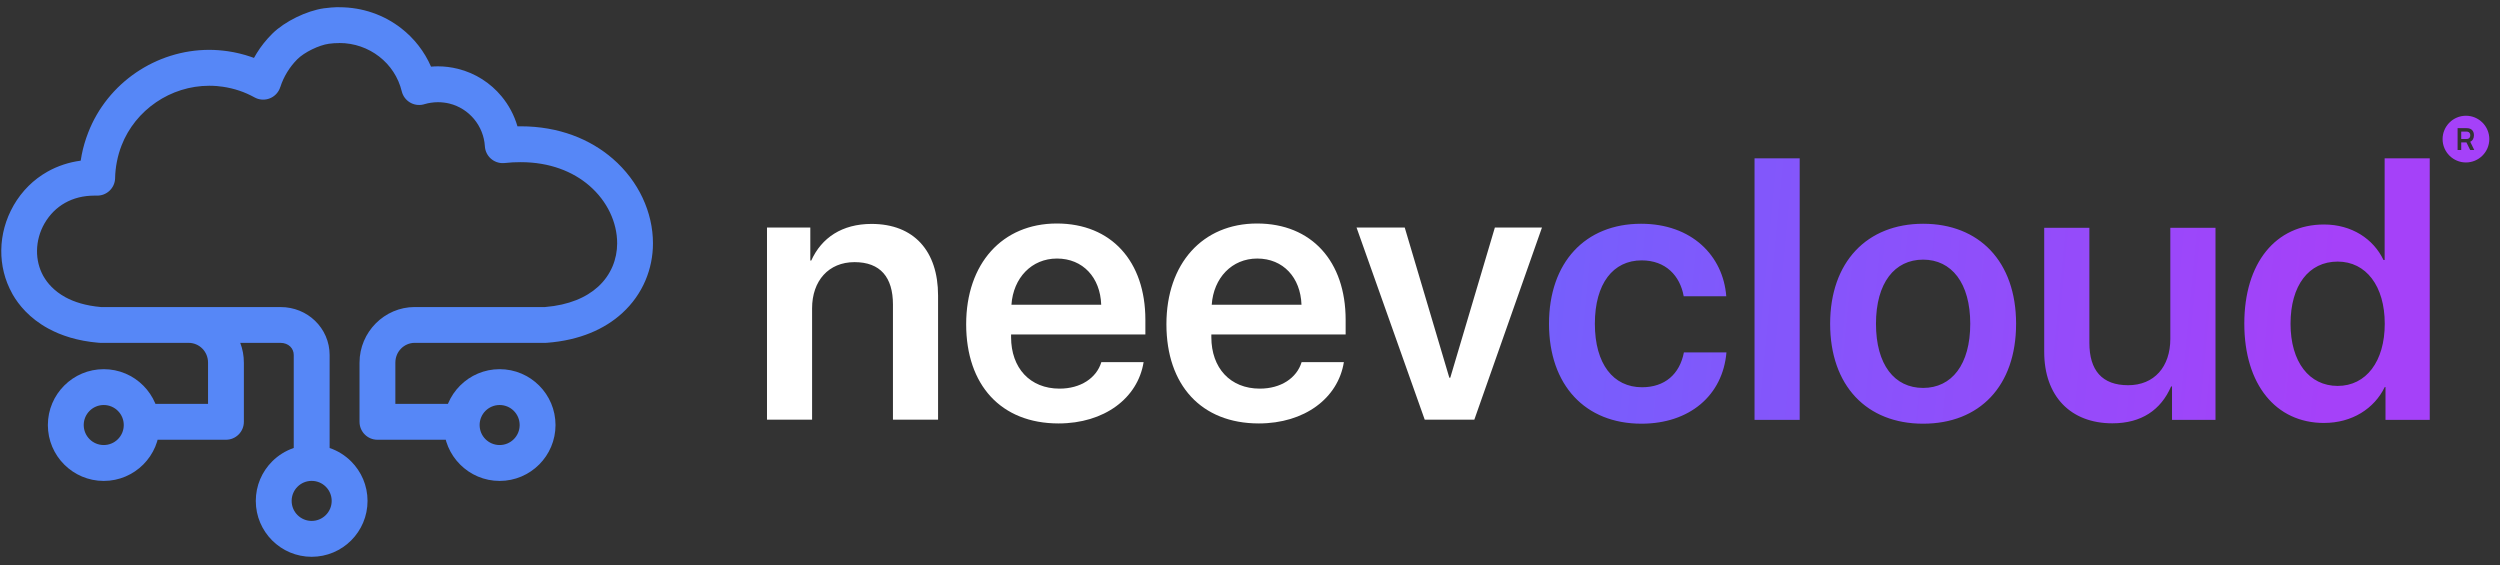
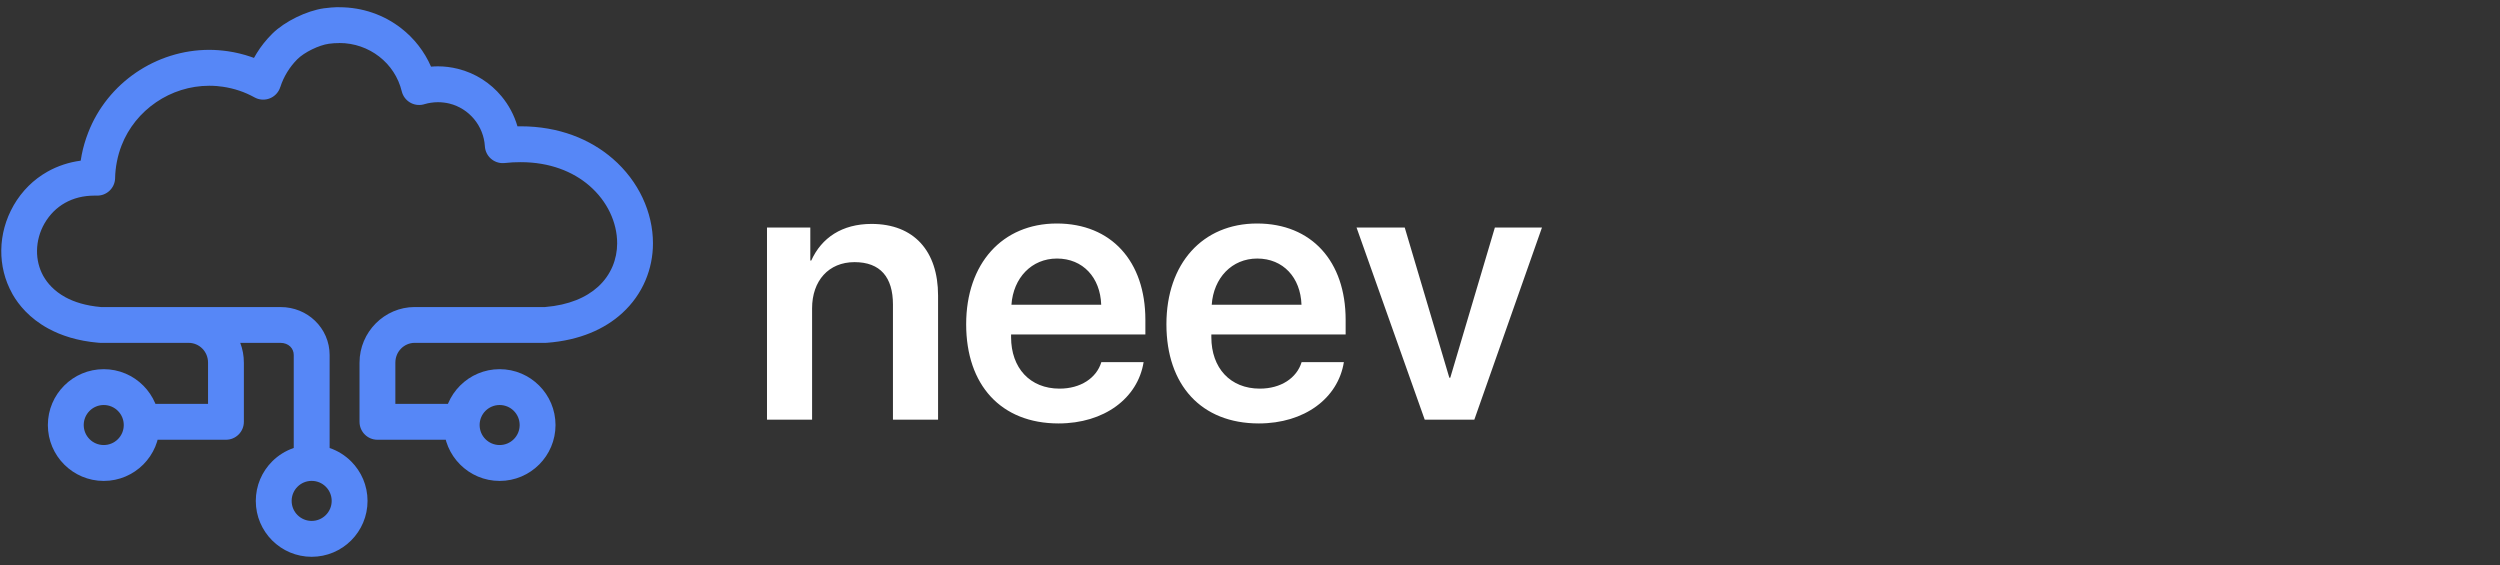
<svg xmlns="http://www.w3.org/2000/svg" width="199" height="45" viewBox="0 0 199 45" fill="none">
  <rect x="0" y="0" width="199" height="45" fill="#333333" stroke="none" />
  <path d="M25.935 38.745C25.647 38.456 25.249 38.278 24.808 38.278C24.368 38.278 23.97 38.456 23.681 38.745C23.393 39.033 23.215 39.431 23.215 39.871C23.215 40.312 23.393 40.71 23.681 40.998C23.97 41.286 24.368 41.465 24.808 41.465C25.249 41.465 25.647 41.286 25.935 40.998C26.223 40.71 26.402 40.312 26.402 39.871C26.402 39.431 26.223 39.033 25.935 38.745ZM26.235 35.66C26.889 35.881 27.475 36.251 27.953 36.729C28.758 37.534 29.256 38.646 29.256 39.873C29.256 41.1 28.758 42.212 27.953 43.018C27.148 43.823 26.036 44.321 24.808 44.321C23.581 44.321 22.469 43.823 21.664 43.018C20.859 42.212 20.361 41.1 20.361 39.873C20.361 38.646 20.859 37.534 21.664 36.729C22.142 36.251 22.728 35.881 23.382 35.66V28.258C23.382 27.99 23.276 27.752 23.101 27.582C22.915 27.404 22.646 27.292 22.328 27.292H19.124C19.31 27.781 19.412 28.311 19.412 28.864V33.577C19.412 34.366 18.773 35.004 17.986 35.004H11.041C11.194 34.643 11.277 34.247 11.277 33.83C11.277 33.207 11.089 32.631 10.766 32.149H16.56V28.862C16.56 28.423 16.385 28.031 16.108 27.75C15.829 27.467 15.442 27.292 15.02 27.292H8.001C7.94 27.292 7.878 27.289 7.819 27.281C6.16 27.138 4.859 26.705 3.847 26.154C2.332 25.331 1.474 24.245 1.015 23.449L0.967 23.358C0.375 22.298 0.087 21.108 0.102 19.909C0.117 18.689 0.446 17.46 1.084 16.352V16.348C1.75 15.195 2.674 14.286 3.778 13.665C4.58 13.213 5.472 12.915 6.424 12.789C6.448 12.627 6.474 12.469 6.506 12.311C6.621 11.725 6.794 11.136 7.023 10.546C7.787 8.575 9.137 6.932 10.822 5.781C12.51 4.63 14.537 3.968 16.655 3.968C16.891 3.968 17.144 3.977 17.41 3.997L17.447 4.001C17.69 4.02 17.927 4.048 18.155 4.081C18.765 4.172 19.366 4.317 19.953 4.516L20.217 4.609C20.284 4.487 20.353 4.368 20.427 4.249C20.771 3.687 21.195 3.155 21.686 2.67C22.174 2.188 22.86 1.731 23.587 1.376C24.31 1.021 25.096 0.757 25.785 0.66C25.998 0.63 26.201 0.608 26.394 0.595H26.422C26.64 0.578 26.835 0.571 27.008 0.571V0.576C28.869 0.576 30.582 1.195 31.934 2.248C32.958 3.044 33.782 4.09 34.31 5.305C34.496 5.288 34.682 5.28 34.866 5.28C35.128 5.28 35.396 5.297 35.664 5.331C35.915 5.362 36.177 5.411 36.448 5.478C37.85 5.825 39.048 6.612 39.918 7.661C40.5 8.36 40.935 9.176 41.19 10.057L41.445 10.054C44.492 10.054 46.984 11.08 48.778 12.634C50.844 14.423 51.976 16.913 51.976 19.366C51.976 21.383 51.188 23.41 49.524 24.929C48.137 26.194 46.155 27.088 43.531 27.287L43.425 27.291H33.01C32.588 27.291 32.201 27.467 31.922 27.75C31.644 28.031 31.471 28.425 31.471 28.862V32.149H37.265C36.943 32.629 36.753 33.207 36.753 33.83C36.753 34.247 36.837 34.643 36.989 35.004H30.044C29.256 35.004 28.618 34.364 28.618 33.577V28.864C28.618 27.649 29.113 26.547 29.907 25.745C30.705 24.94 31.805 24.44 33.012 24.44H43.392C45.286 24.284 46.675 23.674 47.609 22.822C48.639 21.883 49.126 20.623 49.126 19.366C49.126 17.713 48.345 16.021 46.919 14.786C45.614 13.655 43.758 12.908 41.447 12.908C41.201 12.908 40.991 12.913 40.82 12.923C40.615 12.934 40.405 12.953 40.188 12.975L40.1 12.982C39.316 13.029 38.642 12.43 38.596 11.645C38.548 10.838 38.237 10.08 37.735 9.477C37.242 8.884 36.564 8.44 35.77 8.243C35.634 8.209 35.483 8.181 35.32 8.163C35.173 8.144 35.022 8.135 34.868 8.135C34.682 8.135 34.498 8.148 34.321 8.176H34.316C34.137 8.202 33.972 8.237 33.821 8.282L33.696 8.317C32.934 8.501 32.164 8.032 31.98 7.27C31.71 6.151 31.065 5.186 30.184 4.503C29.31 3.825 28.206 3.423 27.008 3.423V3.429C26.857 3.429 26.725 3.432 26.612 3.44H26.595C26.447 3.451 26.305 3.466 26.175 3.484C25.777 3.54 25.296 3.706 24.834 3.932C24.375 4.157 23.957 4.431 23.681 4.702C23.371 5.009 23.094 5.36 22.858 5.745C22.627 6.123 22.441 6.524 22.311 6.937H22.307C22.279 7.027 22.241 7.114 22.194 7.199C21.813 7.886 20.946 8.133 20.26 7.752C19.873 7.538 19.47 7.359 19.052 7.218C18.639 7.079 18.202 6.974 17.744 6.906C17.57 6.88 17.397 6.859 17.231 6.846H17.201C17.036 6.831 16.854 6.826 16.659 6.826C15.121 6.826 13.652 7.304 12.43 8.137C11.205 8.971 10.227 10.16 9.678 11.575C9.518 11.986 9.394 12.415 9.306 12.86C9.219 13.304 9.171 13.737 9.163 14.159V14.183C9.145 14.968 8.494 15.589 7.709 15.571H7.612H7.505C6.638 15.571 5.846 15.773 5.175 16.151C4.513 16.524 3.955 17.073 3.549 17.776H3.548C3.157 18.453 2.956 19.204 2.947 19.946C2.938 20.651 3.103 21.346 3.442 21.961L3.481 22.025C3.756 22.501 4.275 23.151 5.21 23.661C5.9 24.037 6.822 24.336 8.047 24.442H22.33C23.412 24.442 24.375 24.858 25.076 25.533C25.799 26.231 26.238 27.196 26.238 28.259V35.662L26.235 35.66ZM40.898 32.705C40.61 32.417 40.212 32.239 39.771 32.239C39.331 32.239 38.933 32.417 38.644 32.705C38.356 32.993 38.178 33.391 38.178 33.832C38.178 34.273 38.356 34.671 38.644 34.959C38.933 35.247 39.331 35.425 39.771 35.425C40.212 35.425 40.61 35.247 40.898 34.959C41.186 34.671 41.365 34.273 41.365 33.832C41.365 33.391 41.186 32.993 40.898 32.705ZM39.771 29.386C40.998 29.386 42.11 29.884 42.916 30.69C43.721 31.495 44.219 32.607 44.219 33.834C44.219 35.061 43.721 36.173 42.916 36.978C42.11 37.783 40.998 38.282 39.771 38.282C38.544 38.282 37.432 37.783 36.627 36.978C35.822 36.173 35.323 35.061 35.323 33.834C35.323 32.607 35.822 31.495 36.627 30.69C37.432 29.884 38.544 29.386 39.771 29.386ZM9.384 32.705C9.096 32.417 8.698 32.239 8.258 32.239C7.817 32.239 7.419 32.417 7.131 32.705C6.843 32.993 6.664 33.391 6.664 33.832C6.664 34.273 6.843 34.671 7.131 34.959C7.419 35.247 7.817 35.425 8.258 35.425C8.698 35.425 9.096 35.247 9.384 34.959C9.673 34.671 9.851 34.273 9.851 33.832C9.851 33.391 9.673 32.993 9.384 32.705ZM8.258 29.386C9.485 29.386 10.597 29.884 11.402 30.69C12.207 31.495 12.705 32.607 12.705 33.834C12.705 35.061 12.207 36.173 11.402 36.978C10.597 37.783 9.485 38.282 8.258 38.282C7.03 38.282 5.918 37.783 5.113 36.978C4.308 36.173 3.81 35.061 3.81 33.834C3.81 32.607 4.308 31.495 5.113 30.69C5.918 29.884 7.03 29.386 8.258 29.386Z" fill="#5687F7" />
  <path d="M122.738 18.113H118.991L115.441 30.069H115.367L111.817 18.113H107.981L113.407 33.403H117.357L122.74 18.113H122.738ZM103.608 28.828C103.219 30.099 101.953 30.935 100.28 30.935C97.926 30.935 96.423 29.29 96.423 26.839V26.621H107.113V25.454C107.113 20.805 104.406 17.791 100.062 17.791C95.719 17.791 92.847 20.982 92.847 25.812C92.847 30.643 95.614 33.706 100.205 33.706C103.824 33.706 106.509 31.711 106.972 28.827H103.608V28.828ZM100.077 20.58C102.141 20.58 103.524 22.092 103.599 24.258H96.453C96.6 22.122 98.058 20.58 100.077 20.58ZM87.667 28.828C87.278 30.099 86.012 30.935 84.339 30.935C81.985 30.935 80.482 29.29 80.482 26.839V26.621H91.172V25.454C91.172 20.805 88.463 17.791 84.121 17.791C79.779 17.791 76.907 20.982 76.907 25.812C76.907 30.643 79.673 33.706 84.264 33.706C87.883 33.706 90.568 31.711 91.031 28.827H87.667V28.828ZM84.136 20.58C86.2 20.58 87.584 22.092 87.656 24.258H80.51C80.657 22.122 82.115 20.58 84.134 20.58H84.136ZM61.051 33.403H64.642V24.544C64.642 22.354 65.956 20.866 68.02 20.866C70.084 20.866 71.079 22.077 71.079 24.245V33.404H74.67V23.522C74.67 19.985 72.754 17.824 69.376 17.824C67.028 17.824 65.397 18.923 64.575 20.74H64.501V18.114H61.053V33.404L61.051 33.403Z" fill="white" />
-   <path d="M186.079 20.823C188.344 20.823 189.826 22.774 189.826 25.771C189.826 28.768 188.344 30.719 186.079 30.719C183.815 30.719 182.327 28.813 182.327 25.771C182.327 22.729 183.77 20.823 186.079 20.823ZM184.995 33.666C187.23 33.666 188.993 32.524 189.826 30.81H189.886V33.421H193.407V12.601H189.817V20.697H189.727C188.921 19.008 187.188 17.87 184.995 17.87C181.144 17.87 178.647 20.929 178.647 25.76C178.647 30.591 181.144 33.668 184.995 33.668V33.666ZM176.353 18.131H172.758V26.97C172.758 29.196 171.477 30.663 169.4 30.663C167.323 30.663 166.314 29.48 166.314 27.29V18.131H162.719V28.008C162.719 31.544 164.826 33.696 168.145 33.696C170.464 33.696 172.011 32.627 172.818 30.765H172.892V33.419H176.354V18.129L176.353 18.131ZM153.08 30.879C150.8 30.879 149.328 29.032 149.328 25.773C149.328 22.513 150.815 20.667 153.08 20.667C155.345 20.667 156.832 22.528 156.832 25.773C156.832 29.017 155.36 30.879 153.08 30.879ZM153.08 33.726C157.567 33.726 160.481 30.738 160.481 25.773C160.481 20.808 157.535 17.811 153.08 17.811C148.625 17.811 145.679 20.84 145.679 25.773C145.679 30.706 148.595 33.726 153.08 33.726ZM139.661 33.421H143.255V12.601H139.661V33.421ZM137.411 23.582C137.165 20.367 134.674 17.811 130.629 17.811C126.187 17.811 123.301 20.884 123.301 25.773C123.301 30.661 126.187 33.726 130.659 33.726C134.495 33.726 137.134 31.47 137.425 28.052H134.038C133.703 29.785 132.52 30.825 130.704 30.825C128.424 30.825 126.951 28.979 126.951 25.773C126.951 22.567 128.409 20.726 130.674 20.726C132.595 20.726 133.731 21.952 134.023 23.582H137.411ZM196.442 10.486C196.408 10.477 196.364 10.475 196.332 10.475H195.914V11.063H196.332C196.364 11.063 196.407 11.061 196.442 11.052C196.587 11.016 196.633 10.881 196.633 10.769C196.633 10.658 196.587 10.525 196.442 10.488V10.486ZM196.289 9.213C195.265 9.213 194.43 10.048 194.43 11.072C194.43 12.097 195.265 12.932 196.289 12.932C197.314 12.932 198.149 12.097 198.149 11.072C198.149 10.048 197.314 9.213 196.289 9.213ZM196.626 11.942L196.33 11.336H195.914V11.942H195.624V10.202H196.343C196.377 10.202 196.434 10.204 196.481 10.211C196.782 10.258 196.925 10.479 196.925 10.767C196.925 11.002 196.829 11.195 196.63 11.282L196.951 11.942H196.622H196.626Z" fill="url(#paint0_linear_665_1346)" />
  <defs>
    <linearGradient id="paint0_linear_665_1346" x1="66.437" y1="3.998" x2="186.648" y2="15.465" gradientUnits="userSpaceOnUse">
      <stop stop-color="#497BFF" />
      <stop offset="1" stop-color="#A541F9" />
    </linearGradient>
  </defs>
</svg>